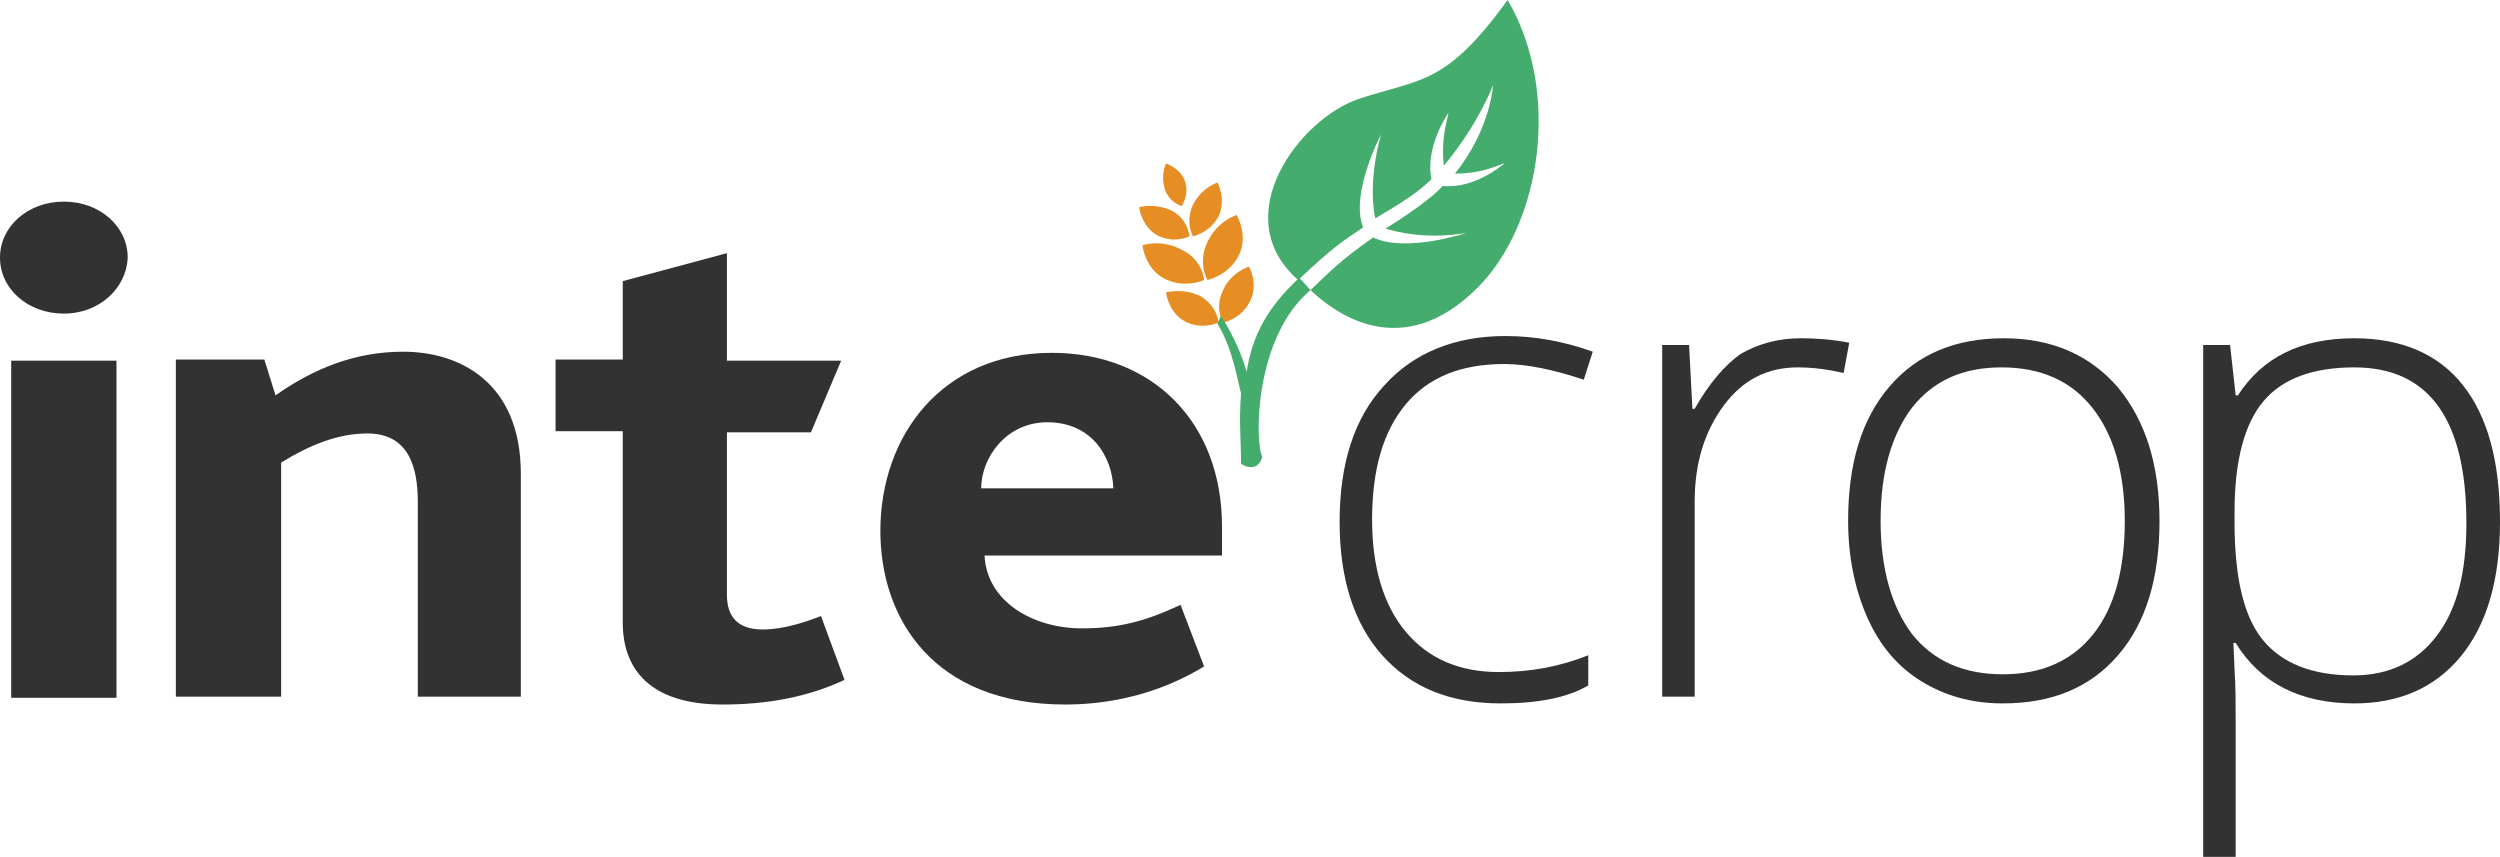
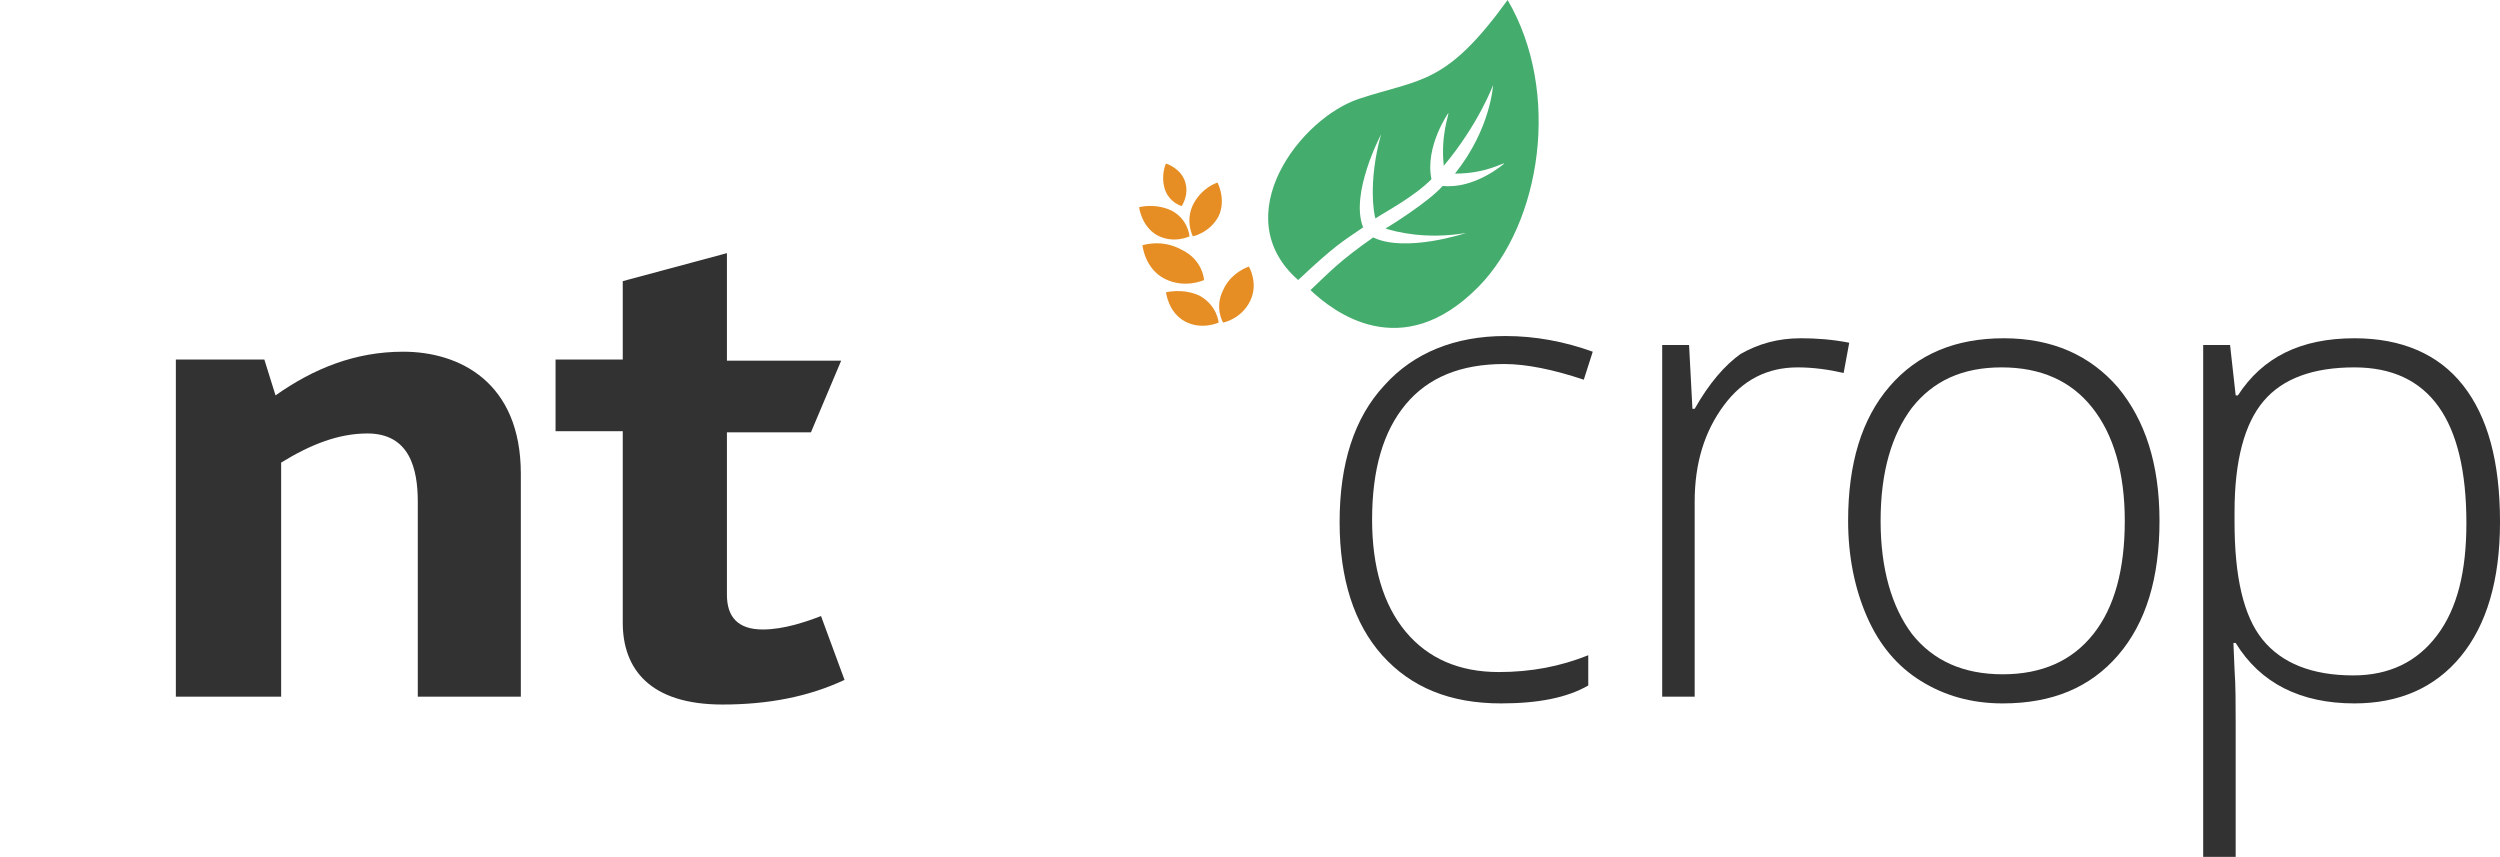
<svg xmlns="http://www.w3.org/2000/svg" xmlns:ns1="http://www.inkscape.org/namespaces/inkscape" xmlns:ns2="http://sodipodi.sourceforge.net/DTD/sodipodi-0.dtd" width="223.2" height="76.5" id="svg3587" version="1.1" ns1:version="0.48.5 r10040" ns2:docname="logo.svg">
  <defs id="defs3589" />
  <ns2:namedview id="base" pagecolor="#ffffff" bordercolor="#666666" borderopacity="1.0" ns1:pageopacity="0.0" ns1:pageshadow="2" ns1:zoom="6.2365592" ns1:cx="111.6" ns1:cy="38.249999" ns1:document-units="px" ns1:current-layer="layer1" showgrid="false" fit-margin-top="0" fit-margin-left="0" fit-margin-right="0" fit-margin-bottom="0" ns1:window-width="1871" ns1:window-height="1056" ns1:window-x="49" ns1:window-y="24" ns1:window-maximized="1" />
  <g ns1:label="Layer 1" ns1:groupmode="layer" id="layer1" transform="translate(-124.259,-277.383)">
-     <path style="fill:#323232;fill-opacity:1" ns1:connector-curvature="0" d="m 129.959,305.383 c -3.2,0 -5.7,-2.2 -5.7,-5 0,-2.8 2.5,-5 5.7,-5 3.2,0 5.7,2.2 5.7,5 -0.1,2.7 -2.5,5 -5.7,5 z m -4.7,34.3 v -30.1 h 9.4 v 30.1 h -9.4 z" id="path149" />
    <path style="fill:#323232;fill-opacity:1" ns1:connector-curvature="0" d="m 161.559,339.683 v -17.5 c 0,-2.9 -0.7,-6.1 -4.5,-6.1 -2.6,0 -5.1,1 -7.7,2.6 v 20.9 h -9.4 v -30.1 h 7.9 l 1,3.2 c 3.4,-2.4 7.1,-3.9 11.4,-3.9 5,0 10.5,2.7 10.5,10.9 v 19.9 h -9.2 z" id="path151" />
    <path style="fill:#323232;fill-opacity:1" ns1:connector-curvature="0" d="m 188.759,340.283 c -6.5,0 -8.9,-3.2 -8.9,-7.3 v -17.1 h -6 v -6.4 h 6 v -7 l 9.3,-2.5 v 9.6 h 10.2 l -2.7,6.4 h -7.5 v 14.5 c 0,2 1,3.1 3.2,3.1 1.9,0 3.9,-0.7 5.2,-1.2 l 2.1,5.7 c -3.2,1.5 -6.8,2.2 -10.9,2.2 z" id="path153" />
-     <path style="fill:#323232;fill-opacity:1" ns1:connector-curvature="0" d="m 212.159,326.983 c 0.2,4.1 4.3,6.5 8.7,6.5 3.2,0 5.6,-0.6 8.8,-2.1 l 2.1,5.5 c -4.1,2.5 -8.5,3.4 -12.4,3.4 -11.7,0 -16.5,-7.6 -16.5,-15.5 0,-8.5 5.5,-15.9 15.3,-15.9 9,0 15.2,6.2 15.2,15.5 0,0.6 0,1.5 0,2.6 h -21.2 z m 5.6,-11.9 c -3.7,0 -5.9,3.2 -5.9,5.9 h 11.8 c -0.1,-2.8 -1.9,-5.9 -5.9,-5.9 z" id="path155" />
    <g transform="translate(-29.741,664.083)" id="g157">
      <path style="fill:#e68e24" ns1:connector-curvature="0" d="m 260.5,-368.4 c -0.7,1.5 0,2.8 0,2.8 0,0 1.5,-0.3 2.3,-1.8 0.7,-1.5 -0.1,-3 -0.1,-3 0,0 -1.4,0.4 -2.2,2 l 0,0 z m 0,0" id="path159" />
      <path style="fill:#e68e24" ns1:connector-curvature="0" d="m 259.8,-370.5 c -0.4,-1.2 -1.7,-1.6 -1.7,-1.6 0,0 -0.5,1 -0.1,2.3 0.4,1.2 1.5,1.5 1.5,1.5 0,0 0.7,-1 0.3,-2.2 l 0,0 z m 0,0" id="path161" />
-       <path style="fill:#e68e24" ns1:connector-curvature="0" d="m 261.8,-365.1 c -0.9,1.9 0,3.4 0,3.4 0,0 1.9,-0.4 2.8,-2.2 0.9,-1.8 -0.2,-3.6 -0.2,-3.6 0,0 -1.7,0.5 -2.6,2.4 l 0,0 z m 0,0" id="path163" />
      <path style="fill:#e68e24" ns1:connector-curvature="0" d="m 263.2,-360.8 c -0.8,1.6 0,2.9 0,2.9 0,0 1.6,-0.3 2.4,-1.9 0.8,-1.6 -0.1,-3.1 -0.1,-3.1 0,0 -1.6,0.5 -2.3,2.1 l 0,0 z m 0,0" id="path165" />
      <path style="fill:#e68e24" ns1:connector-curvature="0" d="m 255.7,-368.2 c 0,0 0.2,1.7 1.6,2.5 1.5,0.8 2.9,0.1 2.9,0.1 0,0 -0.1,-1.5 -1.6,-2.3 -1.5,-0.7 -2.9,-0.3 -2.9,-0.3 l 0,0 z m 0,0" id="path167" />
      <path style="fill:#e68e24" ns1:connector-curvature="0" d="m 256,-364.8 c 0,0 0.2,2.1 2,3 1.8,0.9 3.5,0.1 3.5,0.1 0,0 -0.1,-1.8 -2,-2.7 -1.8,-1 -3.5,-0.4 -3.5,-0.4 l 0,0 z m 0,0" id="path169" />
      <path style="fill:#e68e24" ns1:connector-curvature="0" d="m 258.1,-360.6 c 0,0 0.2,1.8 1.7,2.6 1.5,0.8 3,0.1 3,0.1 0,0 -0.1,-1.5 -1.7,-2.4 -1.5,-0.7 -3,-0.3 -3,-0.3 l 0,0 z m 0,0" id="path171" />
    </g>
    <path style="fill:#44ac6c" ns1:connector-curvature="0" d="m 256.259,302.983 c -6.9,7 -13,2.2 -15,0.3 1.8,-1.7 2.6,-2.6 5.6,-4.7 2.9,1.4 8.3,-0.4 8.3,-0.4 -3.6,0.6 -6.3,-0.1 -7.2,-0.4 0.2,-0.1 3.9,-2.4 5.1,-3.8 2.9,0.3 5.5,-2 5.5,-2 -0.1,-0.1 -1.6,0.9 -4.4,0.9 3.2,-4 3.4,-7.9 3.4,-7.9 0,0 -1.3,3.5 -4.4,7.2 -0.3,-2.8 0.5,-4.6 0.4,-4.7 0,0 -2.1,3 -1.5,5.9 -1.6,1.6 -4.1,2.9 -5,3.5 -0.1,-0.2 -0.7,-3.2 0.5,-7.5 0,0 -2.8,5.3 -1.6,8.3 -1.9,1.3 -2.5,1.6 -5.8,4.7 -6.5,-5.7 0.2,-14.5 5.5,-16.2 5.5,-1.8 7.7,-1.2 13.2,-8.8 4.8,8.2 3,19.9 -2.6,25.6 l 0,0 z" id="path173" />
-     <path style="fill:#44ac6c" ns1:connector-curvature="0" d="m 241.259,303.283 c 0,0 -1,-1.1 -1,-1.1 -2.9,2.7 -4.2,5.2 -4.7,8.4 -0.3,-1.1 -1,-3 -2.3,-5 -0.1,0.2 -0.2,0.5 -0.3,0.7 1.4,2.3 1.8,5.2 2.1,6.2 -0.2,2.7 0,4 0,6.3 0,0 1.4,1 1.9,-0.6 -0.7,-1.4 -0.7,-10.7 4.3,-14.9 l 0,0 z" id="path175" />
    <path style="fill:#040305" ns1:connector-curvature="0" d="M 241.259,303.283" id="path177" />
    <path id="path223" d="m 258.259,340.183 c -4.5,0 -8,-1.4 -10.6,-4.3 -2.5,-2.8 -3.8,-6.8 -3.8,-11.9 0,-5.2 1.3,-9.3 4,-12.2 2.6,-2.9 6.3,-4.4 10.8,-4.4 2.7,0 5.3,0.5 7.8,1.4 l -0.8,2.5 c -2.7,-0.9 -5.1,-1.4 -7.1,-1.4 -3.9,0 -6.8,1.2 -8.8,3.6 -2,2.4 -3,5.8 -3,10.3 0,4.2 1,7.6 3,10 2,2.4 4.8,3.6 8.3,3.6 2.9,0 5.5,-0.5 8,-1.5 v 2.7 c -1.9,1.1 -4.5,1.6 -7.8,1.6 z" ns1:connector-curvature="0" style="fill:#323232;fill-opacity:1" />
    <path id="path225" d="m 285.059,307.583 c 1.3,0 2.8,0.1 4.3,0.4 l -0.5,2.7 c -1.3,-0.3 -2.7,-0.5 -4.1,-0.5 -2.7,0 -4.9,1.1 -6.6,3.4 -1.7,2.3 -2.6,5.1 -2.6,8.6 v 17.4 h -2.9 v -31.4 h 2.4 l 0.3,5.7 h 0.2 c 1.3,-2.3 2.7,-3.9 4.1,-4.9 1.6,-0.9 3.3,-1.4 5.4,-1.4 z" ns1:connector-curvature="0" style="fill:#323232;fill-opacity:1" />
    <path id="path227" d="m 317.059,323.883 c 0,5.1 -1.2,9.1 -3.7,12 -2.5,2.9 -5.9,4.3 -10.3,4.3 -2.8,0 -5.2,-0.7 -7.3,-2 -2.1,-1.3 -3.7,-3.2 -4.8,-5.7 -1.1,-2.5 -1.7,-5.4 -1.7,-8.6 0,-5.1 1.2,-9.1 3.7,-12 2.5,-2.9 5.9,-4.3 10.2,-4.3 4.3,0 7.7,1.5 10.2,4.4 2.4,2.9 3.7,6.8 3.7,11.9 z m -24.9,0 c 0,4.3 1,7.7 2.8,10.1 1.9,2.4 4.6,3.6 8.1,3.6 3.5,0 6.2,-1.2 8.1,-3.6 1.9,-2.4 2.8,-5.8 2.8,-10.1 0,-4.3 -1,-7.7 -2.9,-10.1 -1.9,-2.4 -4.6,-3.6 -8.1,-3.6 -3.5,0 -6.1,1.2 -8,3.6 -1.8,2.4 -2.8,5.7 -2.8,10.1 z" ns1:connector-curvature="0" style="fill:#323232;fill-opacity:1" />
    <path id="path229" d="m 334.459,340.183 c -4.8,0 -8.4,-1.8 -10.6,-5.4 h -0.2 l 0.1,2.4 c 0.1,1.4 0.1,3 0.1,4.7 v 12 h -2.9 v -45.7 h 2.4 l 0.5,4.5 h 0.2 c 2.2,-3.4 5.6,-5.1 10.4,-5.1 4.2,0 7.5,1.4 9.7,4.2 2.2,2.8 3.3,6.8 3.3,12.2 0,5.2 -1.2,9.2 -3.5,12 -2.3,2.8 -5.5,4.2 -9.5,4.2 z m -0.1,-2.5 c 3.2,0 5.7,-1.2 7.5,-3.6 1.8,-2.4 2.6,-5.7 2.6,-10 0,-9.2 -3.3,-13.9 -10,-13.9 -3.7,0 -6.4,1 -8.1,3 -1.7,2 -2.6,5.3 -2.6,9.9 v 0.9 c 0,4.9 0.8,8.4 2.5,10.5 1.7,2.1 4.4,3.2 8.1,3.2 z" ns1:connector-curvature="0" style="fill:#323232;fill-opacity:1" />
  </g>
</svg>